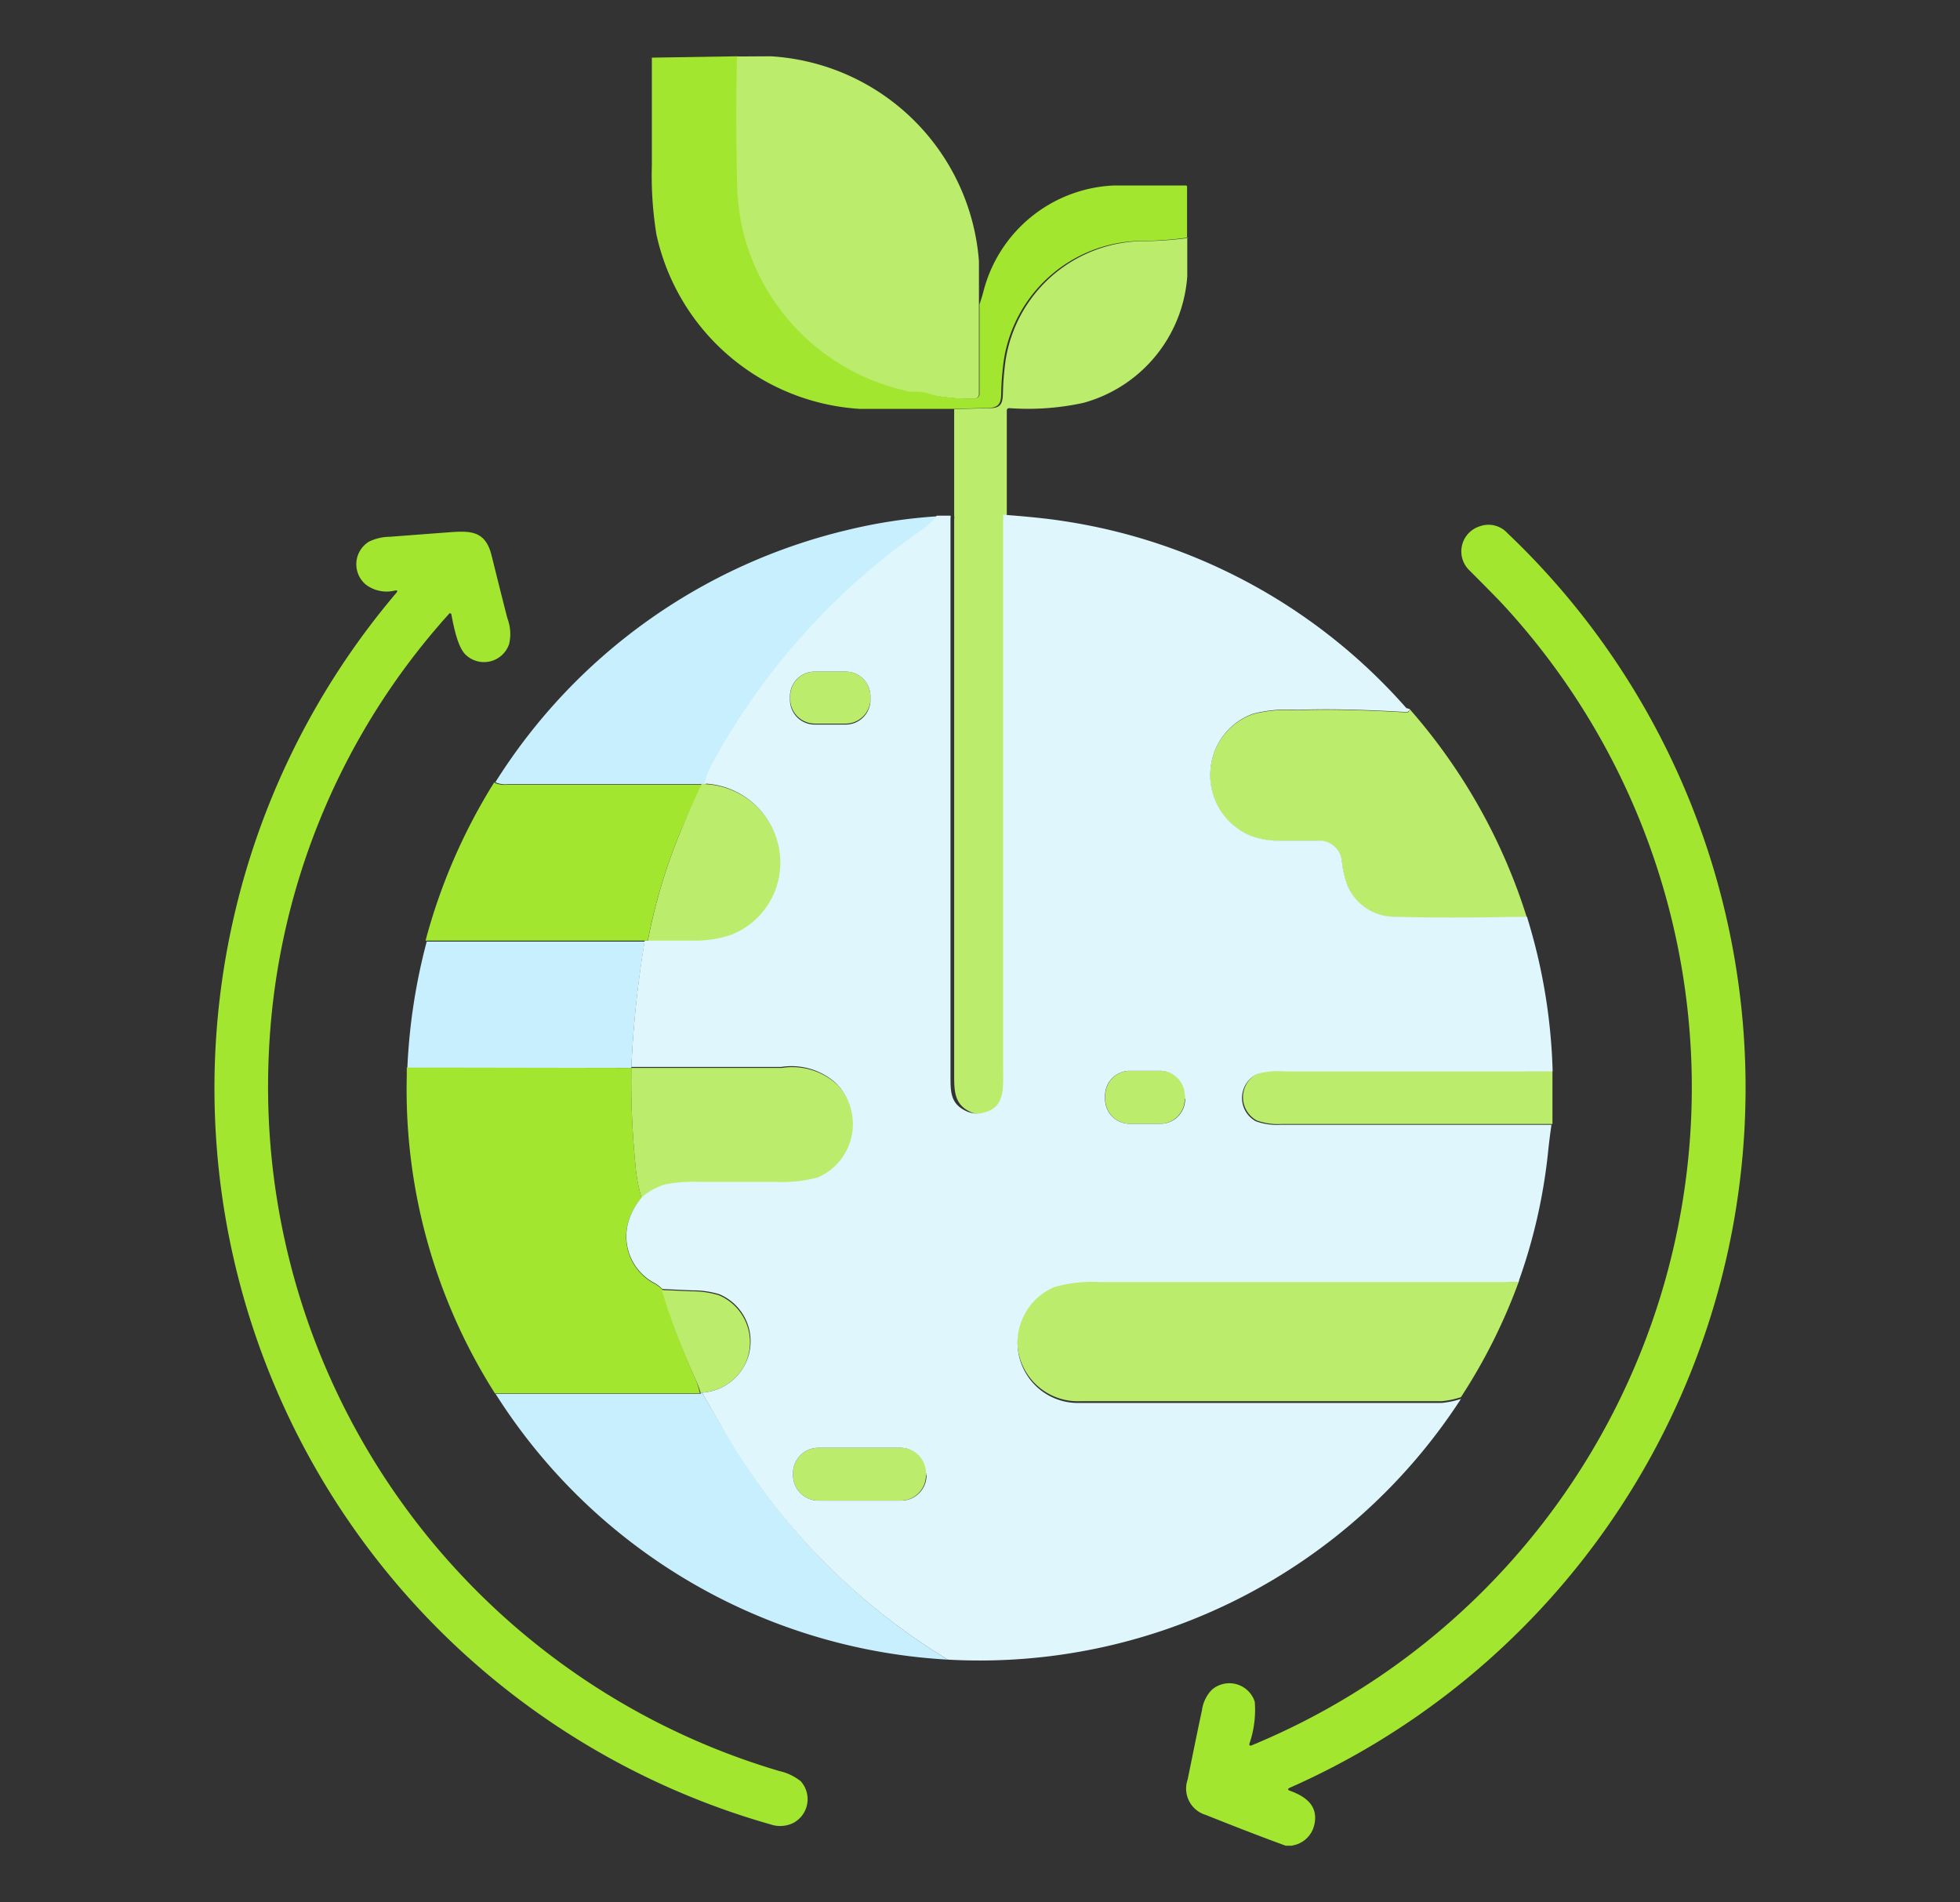
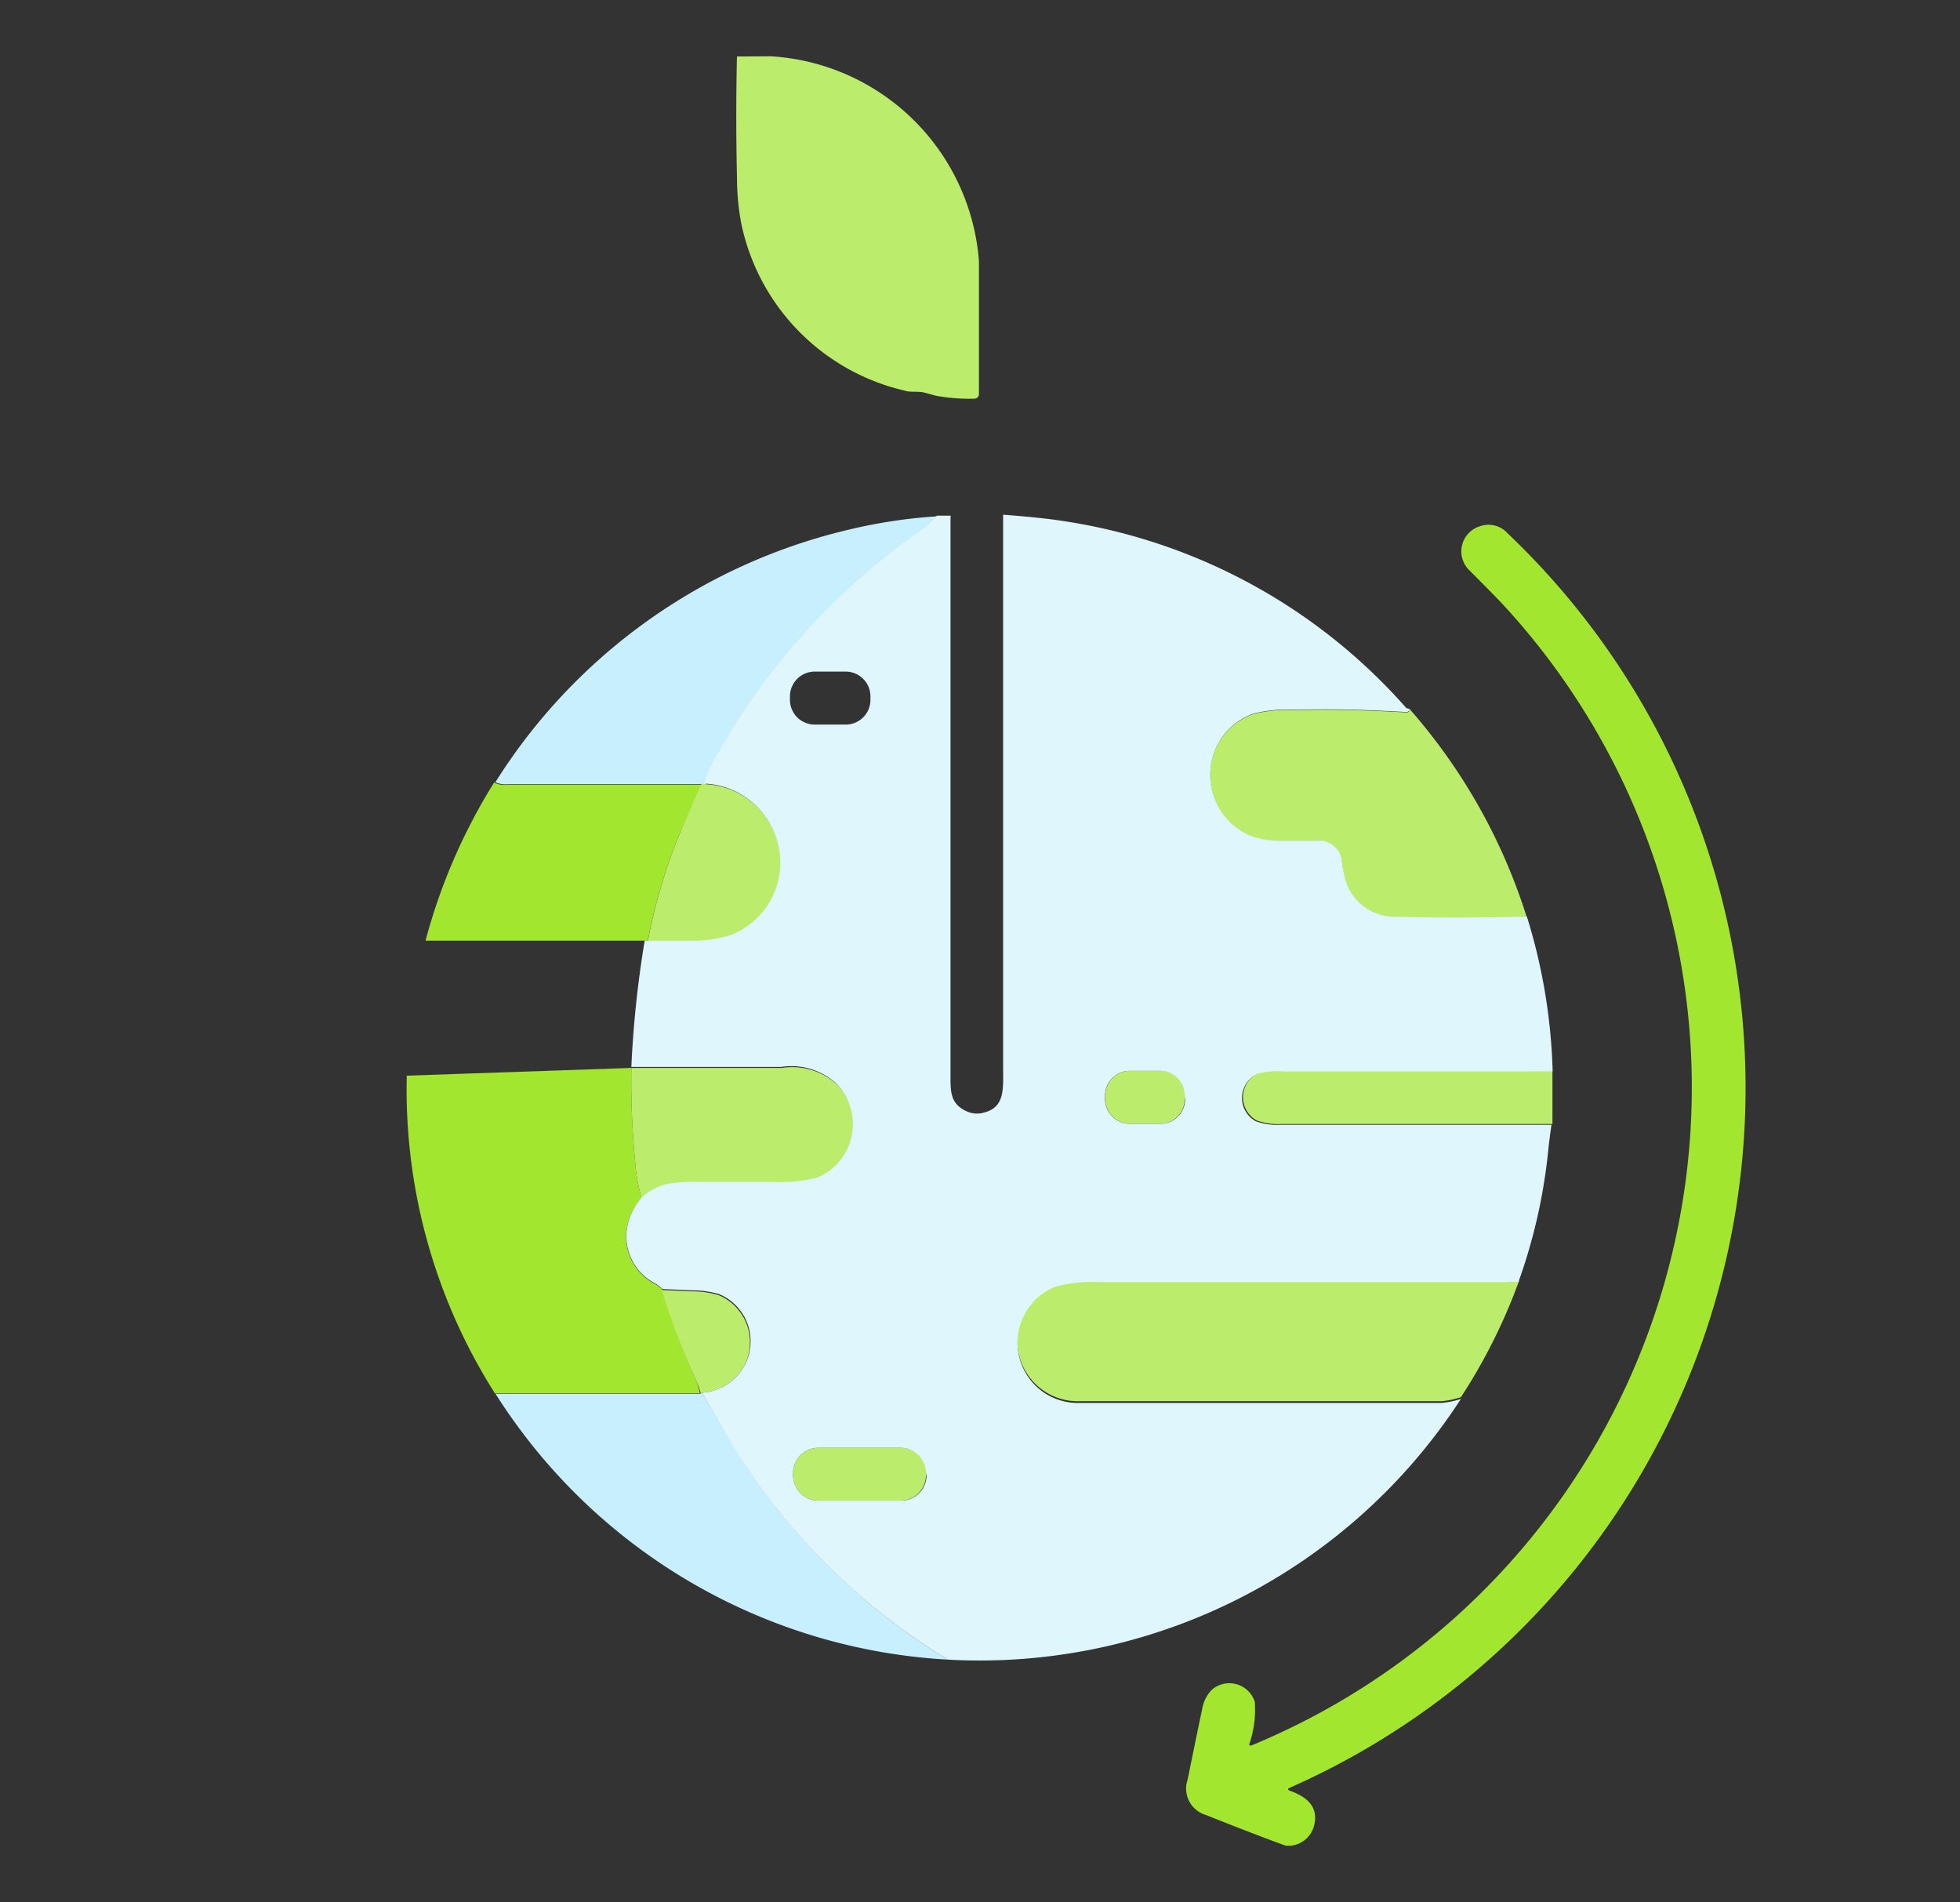
<svg xmlns="http://www.w3.org/2000/svg" id="Layer_1" data-name="Layer 1" viewBox="0 0 101.33 98.33">
  <rect x="0" y="0" width="101.33" height="98.33" fill="#333333" stroke="none" />
  <defs>
    <style>.cls-1{fill:#a3e62f;}.cls-2{fill:#bbec6c;}.cls-3{fill:#c8effe;}.cls-4{fill:#dff6fc;}</style>
  </defs>
  <title>gree_campus</title>
-   <path class="cls-1" d="M38.13,2.91q0,3.1,0,6.2a13.22,13.22,0,0,0,.21,2.37,11.21,11.21,0,0,0,8.44,8.7c.32.07.7,0,1.05.11l.59.16a9.6,9.6,0,0,0,2,.15.23.23,0,0,0,.22-.23l0-4.64c.08-.23.15-.46.21-.69a7.29,7.29,0,0,1,6.72-5.45q.48,0,3.74,0a.06.06,0,0,1,.06.06v2.64a19.39,19.39,0,0,1-2.6.17,7.28,7.28,0,0,0-6.87,6.14,14.76,14.76,0,0,0-.14,1.71c0,.5-.09.76-.65.78l-1.87.05H46.86q-2,0-2.39,0a11.49,11.49,0,0,1-10.53-9,19,19,0,0,1-.24-3.6q0-2.78,0-5.56Z" />
  <path class="cls-2" d="M39.85,2.91A11.48,11.48,0,0,1,50.61,13.5q0,.47,0,2.24l0,4.64a.23.23,0,0,1-.22.23,9.6,9.6,0,0,1-2-.15l-.59-.16c-.35-.09-.74,0-1.05-.11a11.21,11.21,0,0,1-8.44-8.7,13.22,13.22,0,0,1-.21-2.37q-.07-3.1,0-6.2Z" />
-   <path class="cls-2" d="M61.38,12.29c0,1,0,1.73,0,2A7.32,7.32,0,0,1,56,20.83a13.45,13.45,0,0,1-3.83.27.12.12,0,0,0-.12.12l0,5.42q0,14.25,0,28.55c0,1.09.08,2.08-1,2.36a1.27,1.27,0,0,1-.87-.06c-.8-.37-.85-1-.85-1.82q0-6.9,0-28.86a.19.19,0,0,0,0-.12l0-5.54,1.87-.05c.56,0,.64-.28.65-.78a14.76,14.76,0,0,1,.14-1.71,7.28,7.28,0,0,1,6.87-6.14,19.39,19.39,0,0,0,2.6-.17Z" />
  <path class="cls-3" d="M48.5,26.69a3.74,3.74,0,0,1-.67.66,35.22,35.22,0,0,0-11,12.27,3.58,3.58,0,0,0-.34.92h-.16q-4.78,0-9.49,0l-.59,0a1.24,1.24,0,0,1-.64-.1A29.56,29.56,0,0,1,43.81,27.4a26.88,26.88,0,0,1,4.68-.71Z" />
  <path class="cls-1" d="M66.82,95.42h-.35q-1.63-.59-4.13-1.59A1.42,1.42,0,0,1,61.4,92q.61-3,.74-3.58a1.87,1.87,0,0,1,.51-1.06,1.38,1.38,0,0,1,2.22.62,5.39,5.39,0,0,1-.28,2.18.07.07,0,0,0,.1.08,36.8,36.8,0,0,0,13-59q-.39-.42-1.78-1.81a1.36,1.36,0,0,1,.59-2.22,1.32,1.32,0,0,1,1.43.35A39.56,39.56,0,0,1,66.69,92.42c-.13.06-.13.11,0,.16.8.29,1.48.77,1.26,1.75a1.39,1.39,0,0,1-1.14,1.08Z" />
-   <path class="cls-1" d="M20.42,30.53a1.78,1.78,0,0,1-1.51-.31A1.37,1.37,0,0,1,19.08,28a2.54,2.54,0,0,1,1.08-.25l2.63-.2c1.32-.09,2.26-.28,2.62,1.15q.72,2.9.83,3.29a2.27,2.27,0,0,1,.08,1.31,1.37,1.37,0,0,1-2.2.59c-.47-.38-.68-1.6-.79-2.15a.07.07,0,0,0-.12,0,36.28,36.28,0,0,0-9.31,22.7A36.89,36.89,0,0,0,40.29,91.56a2.72,2.72,0,0,1,1.11.53A1.39,1.39,0,0,1,41,94.25a1.54,1.54,0,0,1-1.16.07A39.57,39.57,0,0,1,20.49,30.65c.08-.1.06-.14-.07-.12Z" />
-   <path class="cls-2" d="M45,36.13a1.28,1.28,0,0,1-1.28,1.28H42.13a1.28,1.28,0,0,1-1.28-1.28V36a1.28,1.28,0,0,1,1.28-1.28h1.63A1.28,1.28,0,0,1,45,36v.18Z" />
  <path class="cls-2" d="M72.87,36.65a29.82,29.82,0,0,1,6.06,10.76q-4.58.13-6.8,0a2.63,2.63,0,0,1-2.5-1.67,5.43,5.43,0,0,1-.27-1.26,1.18,1.18,0,0,0-1.26-1H66.21a4,4,0,0,1-1.63-.28,3.39,3.39,0,0,1-2-3.47,3.32,3.32,0,0,1,2.23-2.82,7.13,7.13,0,0,1,2.24-.19q2.19-.09,5.61.11c.13,0,.2,0,.2-.16Z" />
  <path class="cls-1" d="M25.57,40.47a1.24,1.24,0,0,0,.64.1l.59,0q4.7,0,9.49,0Q35.7,41.8,35.18,43a28.91,28.91,0,0,0-1.69,5.63l-.16,0H22a30,30,0,0,1,3.56-8.2Z" />
  <path class="cls-2" d="M36.45,40.54a4.1,4.1,0,0,1,3.81,3.16,4,4,0,0,1-2.46,4.67,6.06,6.06,0,0,1-2,.29H33.49A28.91,28.91,0,0,1,35.18,43q.51-1.23,1.1-2.49Z" />
-   <path class="cls-3" d="M22,48.68H33.33a54.72,54.72,0,0,0-.69,6.53H21.06a30.52,30.52,0,0,1,1-6.53Z" />
-   <path class="cls-1" d="M32.64,55.21a43.51,43.51,0,0,0,.2,4.89,8.29,8.29,0,0,0,.33,1.83A3.62,3.62,0,0,0,32.54,63a2.73,2.73,0,0,0,1.22,3.32,1.7,1.7,0,0,1,.48.35A37.21,37.21,0,0,0,36,71.4a5.29,5.29,0,0,1,.19.64l-10.6,0a29.29,29.29,0,0,1-4.56-16.43c0-.13,0-.27,0-.42Z" />
+   <path class="cls-1" d="M32.64,55.21a43.51,43.51,0,0,0,.2,4.89,8.29,8.29,0,0,0,.33,1.83A3.62,3.62,0,0,0,32.54,63a2.73,2.73,0,0,0,1.22,3.32,1.7,1.7,0,0,1,.48.35A37.21,37.21,0,0,0,36,71.4a5.29,5.29,0,0,1,.19.64l-10.6,0a29.29,29.29,0,0,1-4.56-16.43Z" />
  <path class="cls-2" d="M33.17,61.93a8.29,8.29,0,0,1-.33-1.83,43.51,43.51,0,0,1-.2-4.89h7.78a3.45,3.45,0,0,1,2.85.85,3,3,0,0,1-.95,4.86,7,7,0,0,1-2.2.23l-4,0a7.61,7.61,0,0,0-1.68.13,3.19,3.19,0,0,0-1.23.68Z" />
  <path class="cls-2" d="M61.25,56.81A1.28,1.28,0,0,1,60,58.1H58.43a1.28,1.28,0,0,1-1.29-1.27v-.18a1.28,1.28,0,0,1,1.27-1.29H60a1.28,1.28,0,0,1,1.29,1.27v.18Z" />
  <path class="cls-2" d="M80.26,55.37v2.74h-14a3.25,3.25,0,0,1-1.28-.18,1.37,1.37,0,0,1,.1-2.46,4.08,4.08,0,0,1,1.36-.12Z" />
  <path class="cls-2" d="M78.53,66.23a29.25,29.25,0,0,1-3,6,4.51,4.51,0,0,1-1,.21H55.82a3.12,3.12,0,0,1-1.3-6,7.29,7.29,0,0,1,2.31-.25H77.39l.52,0a3.25,3.25,0,0,1,.62,0Z" />
  <path class="cls-2" d="M36.29,72h-.07A5.29,5.29,0,0,0,36,71.4a37.21,37.21,0,0,1-1.79-4.71l1.52.07a4.7,4.7,0,0,1,1.43.2,2.64,2.64,0,0,1,1.29,3.7A2.69,2.69,0,0,1,36.29,72Z" />
  <path class="cls-3" d="M36.22,72h.07l1.31,2.22A33.26,33.26,0,0,0,49,85.8,29.62,29.62,0,0,1,25.62,72.06l10.6,0Z" />
  <path class="cls-2" d="M47.87,76.27a1.31,1.31,0,0,1-1.31,1.31H42.28A1.31,1.31,0,0,1,41,76.27v-.11a1.31,1.31,0,0,1,1.31-1.31h4.28a1.31,1.31,0,0,1,1.31,1.31v.11Z" />
  <path class="cls-4" d="M72.87,36.65c0,.11-.07.17-.2.16q-3.42-.2-5.61-.11a7.13,7.13,0,0,0-2.24.19,3.32,3.32,0,0,0-2.23,2.82,3.39,3.39,0,0,0,2,3.47,4,4,0,0,0,1.63.28h1.89a1.18,1.18,0,0,1,1.26,1,5.43,5.43,0,0,0,.27,1.26,2.63,2.63,0,0,0,2.5,1.67q2.23.09,6.8,0a29.54,29.54,0,0,1,1.33,8H66.39a4.08,4.08,0,0,0-1.36.12,1.37,1.37,0,0,0-.1,2.46,3.25,3.25,0,0,0,1.28.18h14q-.11.74-.19,1.54a28.54,28.54,0,0,1-1.52,6.59,3.25,3.25,0,0,0-.62,0l-.52,0H56.84a7.29,7.29,0,0,0-2.31.25,3.12,3.12,0,0,0,1.3,6H74.53a4.51,4.51,0,0,0,1-.21A29.65,29.65,0,0,1,49,85.8,33.26,33.26,0,0,1,37.6,74.26L36.29,72a2.69,2.69,0,0,0,2.19-1.39,2.64,2.64,0,0,0-1.29-3.7,4.7,4.7,0,0,0-1.43-.2l-1.52-.07a1.7,1.7,0,0,0-.48-.35A2.73,2.73,0,0,1,32.54,63a3.62,3.62,0,0,1,.63-1.09,3.19,3.19,0,0,1,1.23-.68,7.61,7.61,0,0,1,1.68-.13l4,0a7,7,0,0,0,2.2-.23,3,3,0,0,0,.95-4.86,3.45,3.45,0,0,0-2.85-.85H32.64a54.72,54.72,0,0,1,.69-6.53l.16,0h2.28a6.06,6.06,0,0,0,2-.29,4,4,0,0,0,2.46-4.67,4.1,4.1,0,0,0-3.81-3.16,3.58,3.58,0,0,1,.34-.92,35.22,35.22,0,0,1,11-12.27,3.74,3.74,0,0,0,.67-.66h.71a.19.19,0,0,1,0,.12q0,22,0,28.86c0,.83,0,1.44.85,1.82a1.27,1.27,0,0,0,.87.06c1.12-.27,1-1.27,1-2.36q0-14.3,0-28.55,2,.15,3.13.33a29.45,29.45,0,0,1,17.72,9.67M45,36a1.28,1.28,0,0,0-1.28-1.28H42.12A1.28,1.28,0,0,0,40.84,36v.18a1.28,1.28,0,0,0,1.28,1.28h1.63A1.28,1.28,0,0,0,45,36.13V36M61.25,56.63A1.28,1.28,0,0,0,60,55.36H58.4a1.28,1.28,0,0,0-1.27,1.29v.18a1.28,1.28,0,0,0,1.29,1.27H60a1.28,1.28,0,0,0,1.27-1.29v-.18M47.87,76.16a1.31,1.31,0,0,0-1.31-1.31H42.28A1.31,1.31,0,0,0,41,76.16v.11a1.31,1.31,0,0,0,1.31,1.31h4.28a1.31,1.31,0,0,0,1.31-1.31v-.11Z" />
</svg>